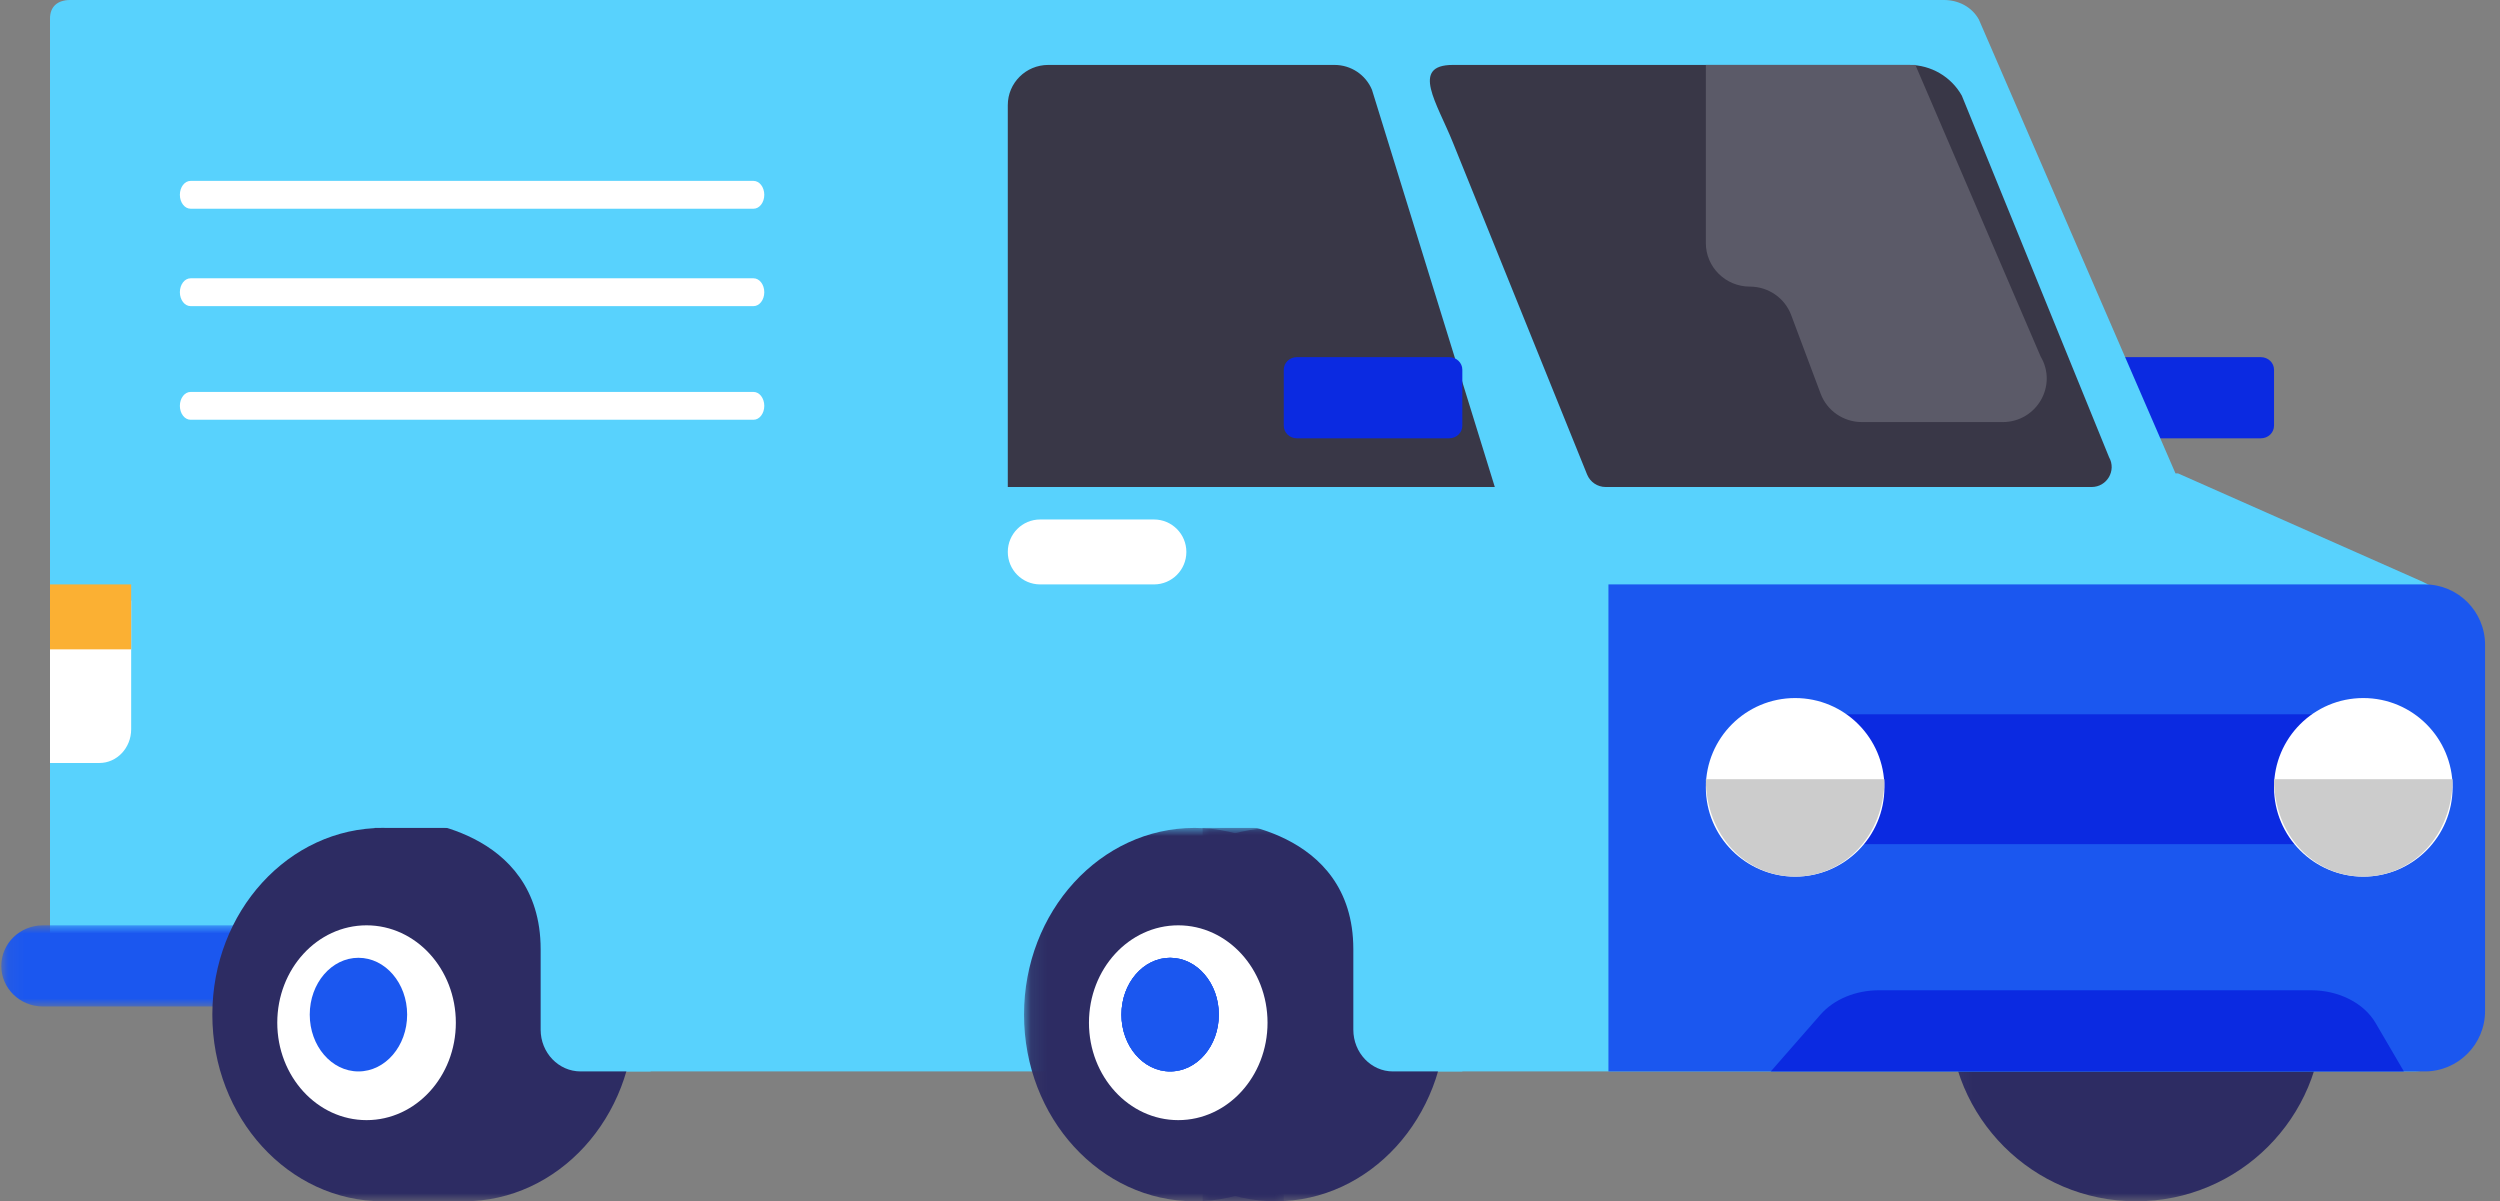
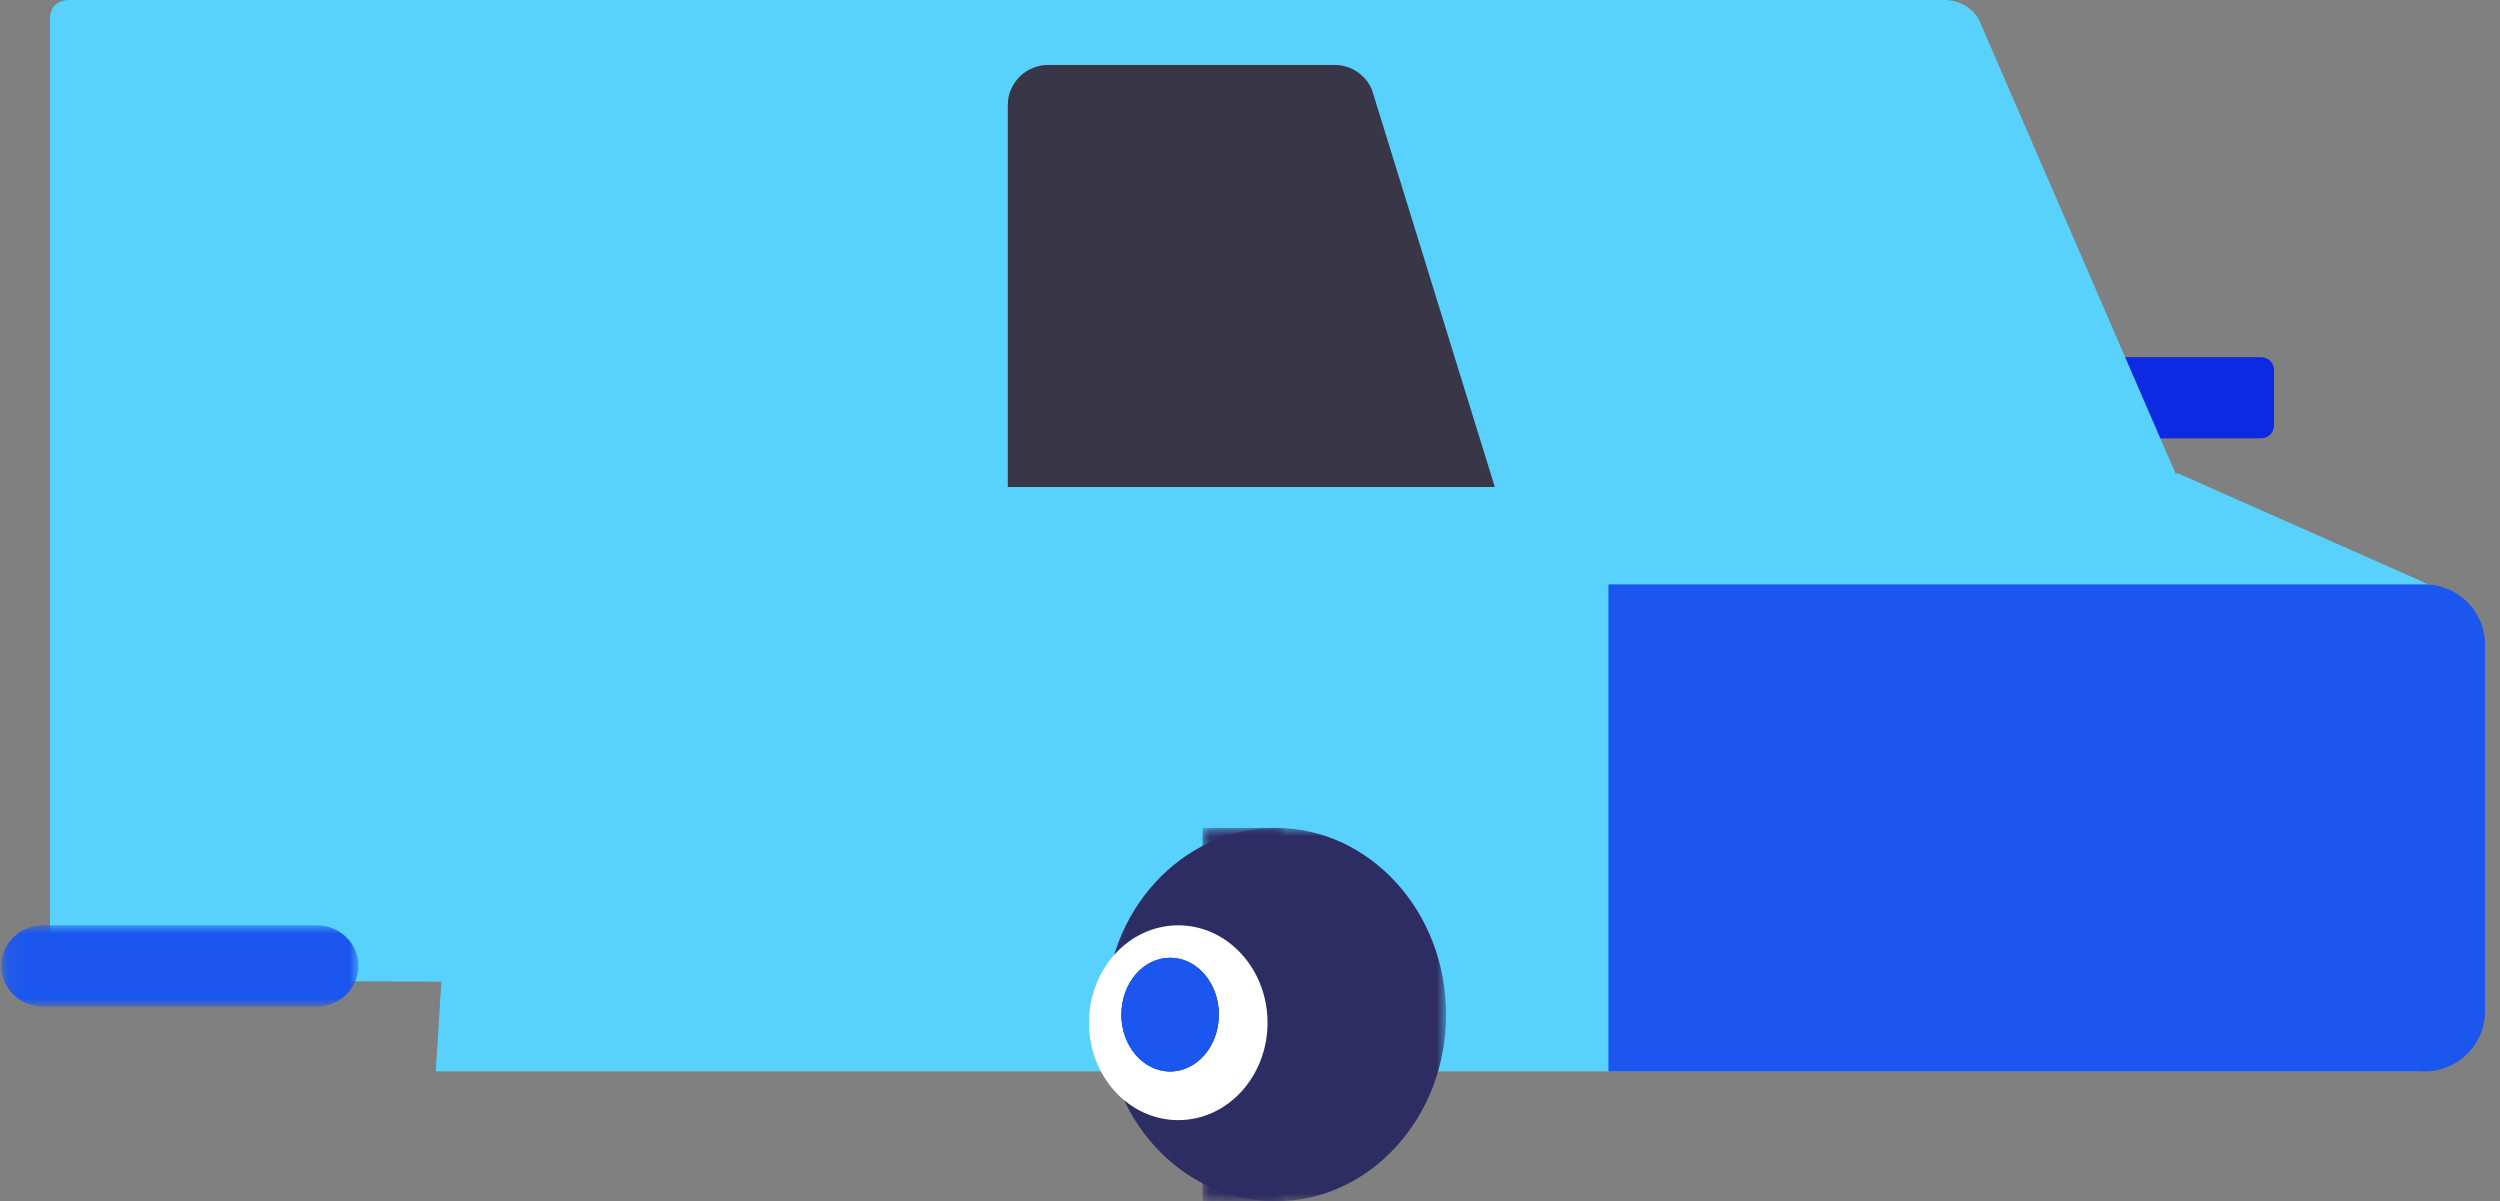
<svg xmlns="http://www.w3.org/2000/svg" width="154" height="74" viewBox="0 0 154 74" fill="none">
  <rect x="0" y="0" width="154" height="74" fill="#808080" stroke="none" />
  <g id="Group 55 Copy">
    <g id="Group 3">
      <mask id="mask0_108_2456" style="mask-type:luminance" maskUnits="userSpaceOnUse" x="120" y="51" width="24" height="23">
        <path id="Clip 2" fill-rule="evenodd" clip-rule="evenodd" d="M120.08 51H143.08V74H120.08V51Z" fill="white" />
      </mask>
      <g mask="url(#mask0_108_2456)">
-         <path id="Fill 1" fill-rule="evenodd" clip-rule="evenodd" d="M120.08 62.5C120.08 68.852 125.228 74 131.58 74C137.931 74 143.08 68.852 143.08 62.5C143.08 56.149 137.931 51 131.58 51C125.228 51 120.08 56.149 120.08 62.5Z" fill="#2D2C63" />
-       </g>
+         </g>
    </g>
    <path id="Fill 4" fill-rule="evenodd" clip-rule="evenodd" d="M129.888 27H139.27C139.718 27 140.08 26.653 140.08 26.225V22.775C140.08 22.347 139.718 22 139.27 22H129.888C129.442 22 129.08 22.347 129.08 22.775V26.225C129.08 26.653 129.442 27 129.888 27Z" fill="#0B2AE1" />
    <path id="Fill 6" fill-rule="evenodd" clip-rule="evenodd" d="M148.769 35.629L134.17 29.163H134.011L121.896 1.197C121.459 0.419 120.635 0 119.743 0H4.318C3.569 0 3.08 0.39 3.08 1.14V60.372L27.189 60.47L26.842 66H148.71C150.747 66 150.992 63.945 150.992 61.894V39.621C150.992 37.572 151.755 36.906 148.769 35.629Z" fill="#58D2FD" />
    <g id="Group 10">
      <mask id="mask1_108_2456" style="mask-type:luminance" maskUnits="userSpaceOnUse" x="0" y="57" width="23" height="5">
        <path id="Clip 9" fill-rule="evenodd" clip-rule="evenodd" d="M0.08 57H22.08V62H0.08V57Z" fill="white" />
      </mask>
      <g mask="url(#mask1_108_2456)">
        <path id="Fill 8" fill-rule="evenodd" clip-rule="evenodd" d="M2.642 62H19.517C20.932 62 22.08 60.88 22.08 59.5C22.08 58.12 20.932 57 19.517 57H2.642C1.227 57 0.079 58.12 0.079 59.5C0.079 60.88 1.227 62 2.642 62Z" fill="#1B57EF" />
      </g>
    </g>
    <path id="Fill 11" fill-rule="evenodd" clip-rule="evenodd" d="M99.08 66H149.367C151.417 66 153.08 64.334 153.08 62.28V39.72C153.08 37.666 151.417 36 149.367 36H99.08V66Z" fill="#1B57EF" />
    <path id="Fill 13" fill-rule="evenodd" clip-rule="evenodd" d="M62.08 30H92.08L84.514 5.533C84.129 4.606 83.219 4 82.209 4H64.57C63.195 4 62.08 5.108 62.08 6.475V30Z" fill="#393747" />
    <g id="Group 17">
      <mask id="mask2_108_2456" style="mask-type:luminance" maskUnits="userSpaceOnUse" x="68" y="51" width="22" height="23">
        <path id="Clip 16" fill-rule="evenodd" clip-rule="evenodd" d="M68.08 51H89.08V74H68.08V51Z" fill="white" />
      </mask>
      <g mask="url(#mask2_108_2456)">
        <path id="Fill 15" fill-rule="evenodd" clip-rule="evenodd" d="M89.08 62.5C89.08 68.852 84.378 74 78.58 74C72.78 74 68.08 68.852 68.08 62.5C68.08 56.149 72.78 51 78.58 51C84.378 51 89.08 56.149 89.08 62.5Z" fill="#2D2C63" />
      </g>
    </g>
    <g id="Group 20">
      <mask id="mask3_108_2456" style="mask-type:luminance" maskUnits="userSpaceOnUse" x="74" y="51" width="6" height="23">
        <path id="Clip 19" fill-rule="evenodd" clip-rule="evenodd" d="M74.08 51H79.08V74H74.08V51Z" fill="white" />
      </mask>
      <g mask="url(#mask3_108_2456)">
        <path id="Fill 18" fill-rule="evenodd" clip-rule="evenodd" d="M79.08 51H74.08V74.001H79.08V51Z" fill="#2D2C63" />
      </g>
    </g>
    <g id="Group 23">
      <mask id="mask4_108_2456" style="mask-type:luminance" maskUnits="userSpaceOnUse" x="63" y="51" width="22" height="23">
-         <path id="Clip 22" fill-rule="evenodd" clip-rule="evenodd" d="M63.08 51H84.08V74H63.08V51Z" fill="white" />
-       </mask>
+         </mask>
      <g mask="url(#mask4_108_2456)">
-         <path id="Fill 21" fill-rule="evenodd" clip-rule="evenodd" d="M84.08 62.5C84.08 68.852 79.378 74 73.58 74C67.78 74 63.08 68.852 63.08 62.5C63.08 56.149 67.78 51 73.58 51C79.378 51 84.08 56.149 84.08 62.5Z" fill="#2D2C63" />
-       </g>
+         </g>
    </g>
    <path id="Fill 24" fill-rule="evenodd" clip-rule="evenodd" d="M78.08 63C78.08 66.313 75.617 69 72.58 69C69.542 69 67.08 66.313 67.08 63C67.08 59.687 69.542 57 72.58 57C75.617 57 78.08 59.687 78.08 63Z" fill="white" />
    <path id="Fill 26" fill-rule="evenodd" clip-rule="evenodd" d="M75.08 62.5C75.08 64.433 73.737 66 72.079 66C70.423 66 69.08 64.433 69.08 62.5C69.08 60.567 70.423 59 72.079 59C73.737 59 75.08 60.567 75.08 62.5Z" fill="#1B57EF" />
    <path id="Fill 28" fill-rule="evenodd" clip-rule="evenodd" d="M75.08 62.5C75.08 64.433 73.737 66 72.079 66C70.423 66 69.08 64.433 69.08 62.5C69.08 60.567 70.423 59 72.079 59C73.737 59 75.08 60.567 75.08 62.5Z" fill="#1B57EF" />
    <path id="Fill 30" fill-rule="evenodd" clip-rule="evenodd" d="M75.08 62.5C75.08 64.433 73.737 66 72.079 66C70.423 66 69.08 64.433 69.08 62.5C69.08 60.567 70.423 59 72.079 59C73.737 59 75.08 60.567 75.08 62.5Z" fill="#1B57EF" />
    <mask id="mask5_108_2456" style="mask-type:luminance" maskUnits="userSpaceOnUse" x="0" y="0" width="154" height="74">
-       <path id="Clip 33" fill-rule="evenodd" clip-rule="evenodd" d="M0.08 74H153.08V0H0.08V74Z" fill="white" />
+       <path id="Clip 33" fill-rule="evenodd" clip-rule="evenodd" d="M0.08 74H153.08H0.08V74Z" fill="white" />
    </mask>
    <g mask="url(#mask5_108_2456)">
      <path id="Fill 32" fill-rule="evenodd" clip-rule="evenodd" d="M110.08 52H145.08V44H110.08V52Z" fill="#0B2AE1" />
-       <path id="Fill 34" fill-rule="evenodd" clip-rule="evenodd" d="M105.08 48.5C105.08 51.537 107.543 54 110.58 54C113.618 54 116.08 51.537 116.08 48.5C116.08 45.463 113.618 43 110.58 43C107.543 43 105.08 45.463 105.08 48.5Z" fill="white" />
      <path id="Fill 35" fill-rule="evenodd" clip-rule="evenodd" d="M140.08 48.5C140.08 51.537 142.543 54 145.58 54C148.618 54 151.08 51.537 151.08 48.5C151.08 45.463 148.618 43 145.58 43C142.543 43 140.08 45.463 140.08 48.5Z" fill="white" />
      <path id="Fill 36" fill-rule="evenodd" clip-rule="evenodd" d="M148.08 66H109.08L112.151 62.491C112.969 61.558 114.311 61 115.742 61H142.368C144.071 61 145.619 61.787 146.336 63.015L148.08 66Z" fill="#0B2AE1" />
      <path id="Fill 37" fill-rule="evenodd" clip-rule="evenodd" d="M64.072 36H71.087C72.187 36 73.08 35.105 73.08 33.999C73.08 32.895 72.187 32 71.087 32H64.072C62.973 32 62.08 32.895 62.08 33.999C62.08 35.105 62.973 36 64.072 36Z" fill="white" />
      <path id="Fill 38" fill-rule="evenodd" clip-rule="evenodd" d="M79.888 27H89.27C89.718 27 90.08 26.653 90.08 26.225V22.775C90.08 22.347 89.718 22 89.27 22H79.888C79.442 22 79.08 22.347 79.08 22.775V26.225C79.08 26.653 79.442 27 79.888 27Z" fill="#0B2AE1" />
      <path id="Fill 39" fill-rule="evenodd" clip-rule="evenodd" d="M75.08 50.572C75.08 50.572 83.365 50.946 83.365 58.472V63.43C83.365 64.849 84.458 66 85.805 66H90.08V48L75.08 50.572Z" fill="#58D2FD" />
      <path id="Fill 40" fill-rule="evenodd" clip-rule="evenodd" d="M39.08 62.5C39.08 68.851 34.378 74 28.58 74C22.78 74 18.08 68.851 18.08 62.5C18.08 56.149 22.78 51 28.58 51C34.378 51 39.08 56.149 39.08 62.5Z" fill="#2D2C63" />
      <path id="Fill 41" fill-rule="evenodd" clip-rule="evenodd" d="M29.08 51H23.08V74H29.08V51Z" fill="#2D2C63" />
      <path id="Fill 42" fill-rule="evenodd" clip-rule="evenodd" d="M34.08 62.5C34.08 68.851 29.378 74 23.58 74C17.78 74 13.08 68.851 13.08 62.5C13.08 56.149 17.78 51 23.58 51C29.378 51 34.08 56.149 34.08 62.5Z" fill="#2D2C63" />
      <path id="Fill 43" fill-rule="evenodd" clip-rule="evenodd" d="M28.08 63C28.08 66.313 25.617 69 22.58 69C19.542 69 17.08 66.313 17.08 63C17.08 59.687 19.542 57 22.58 57C25.617 57 28.08 59.687 28.08 63Z" fill="white" />
      <path id="Fill 44" fill-rule="evenodd" clip-rule="evenodd" d="M25.08 62.5C25.08 64.433 23.737 66 22.079 66C20.423 66 19.08 64.433 19.08 62.5C19.08 60.567 20.423 59 22.079 59C23.737 59 25.08 60.567 25.08 62.5Z" fill="#1B57EF" />
      <path id="Fill 45" fill-rule="evenodd" clip-rule="evenodd" d="M25.08 50.514C25.08 50.514 33.304 50.945 33.304 58.473V63.43C33.304 64.849 34.407 66 35.767 66H40.08V48L25.08 50.514Z" fill="#58D2FD" />
-       <path id="Fill 46" fill-rule="evenodd" clip-rule="evenodd" d="M11.74 25.857H46.419C46.783 25.857 47.08 25.473 47.08 25.001C47.08 24.527 46.783 24.143 46.419 24.143H11.74C11.374 24.143 11.08 24.527 11.08 25.001C11.08 25.473 11.374 25.857 11.74 25.857Z" fill="white" />
      <path id="Fill 47" fill-rule="evenodd" clip-rule="evenodd" d="M11.74 18.857H46.419C46.783 18.857 47.08 18.473 47.08 18.001C47.08 17.527 46.783 17.143 46.419 17.143H11.74C11.374 17.143 11.08 17.527 11.08 18.001C11.08 18.473 11.374 18.857 11.74 18.857Z" fill="white" />
      <path id="Fill 48" fill-rule="evenodd" clip-rule="evenodd" d="M11.74 12.857H46.419C46.783 12.857 47.08 12.473 47.08 12.001C47.08 11.527 46.783 11.143 46.419 11.143H11.74C11.374 11.143 11.08 11.527 11.08 12.001C11.08 12.473 11.374 12.857 11.74 12.857Z" fill="white" />
      <path id="Fill 49" fill-rule="evenodd" clip-rule="evenodd" d="M6.123 47H3.08V37H8.08V44.923C8.08 46.07 7.203 47 6.123 47Z" fill="white" />
      <path id="Fill 50" fill-rule="evenodd" clip-rule="evenodd" d="M3.08 40H8.08V36H3.08V40Z" fill="#FBB033" />
      <path id="Fill 51" fill-rule="evenodd" clip-rule="evenodd" d="M98.91 30H128.843C129.788 30 130.382 28.987 129.919 28.166L120.847 5.889C120.19 4.723 118.951 4 117.61 4H89.495C86.867 4 88.521 6.345 89.498 8.778L97.764 29.227C97.952 29.693 98.406 30 98.91 30Z" fill="#393747" />
      <path id="Fill 52" fill-rule="evenodd" clip-rule="evenodd" d="M145.58 54C148.617 54 151.08 51.452 151.08 48H140.08C140.08 51.452 142.542 54 145.58 54Z" fill="#CCCCCC" />
      <path id="Fill 53" fill-rule="evenodd" clip-rule="evenodd" d="M110.58 54C113.617 54 116.08 51.452 116.08 48H105.08C105.08 51.452 107.542 54 110.58 54Z" fill="#CCCCCC" />
      <path id="Fill 54" fill-rule="evenodd" clip-rule="evenodd" d="M117.987 4L125.705 21.964C126.762 23.752 125.457 26 123.362 26H114.695C113.56 26 112.545 25.302 112.151 24.249L110.336 19.407C109.942 18.354 108.927 17.655 107.792 17.655C106.294 17.655 105.08 16.454 105.08 14.972V4H117.987Z" fill="#5B5A68" />
    </g>
  </g>
</svg>